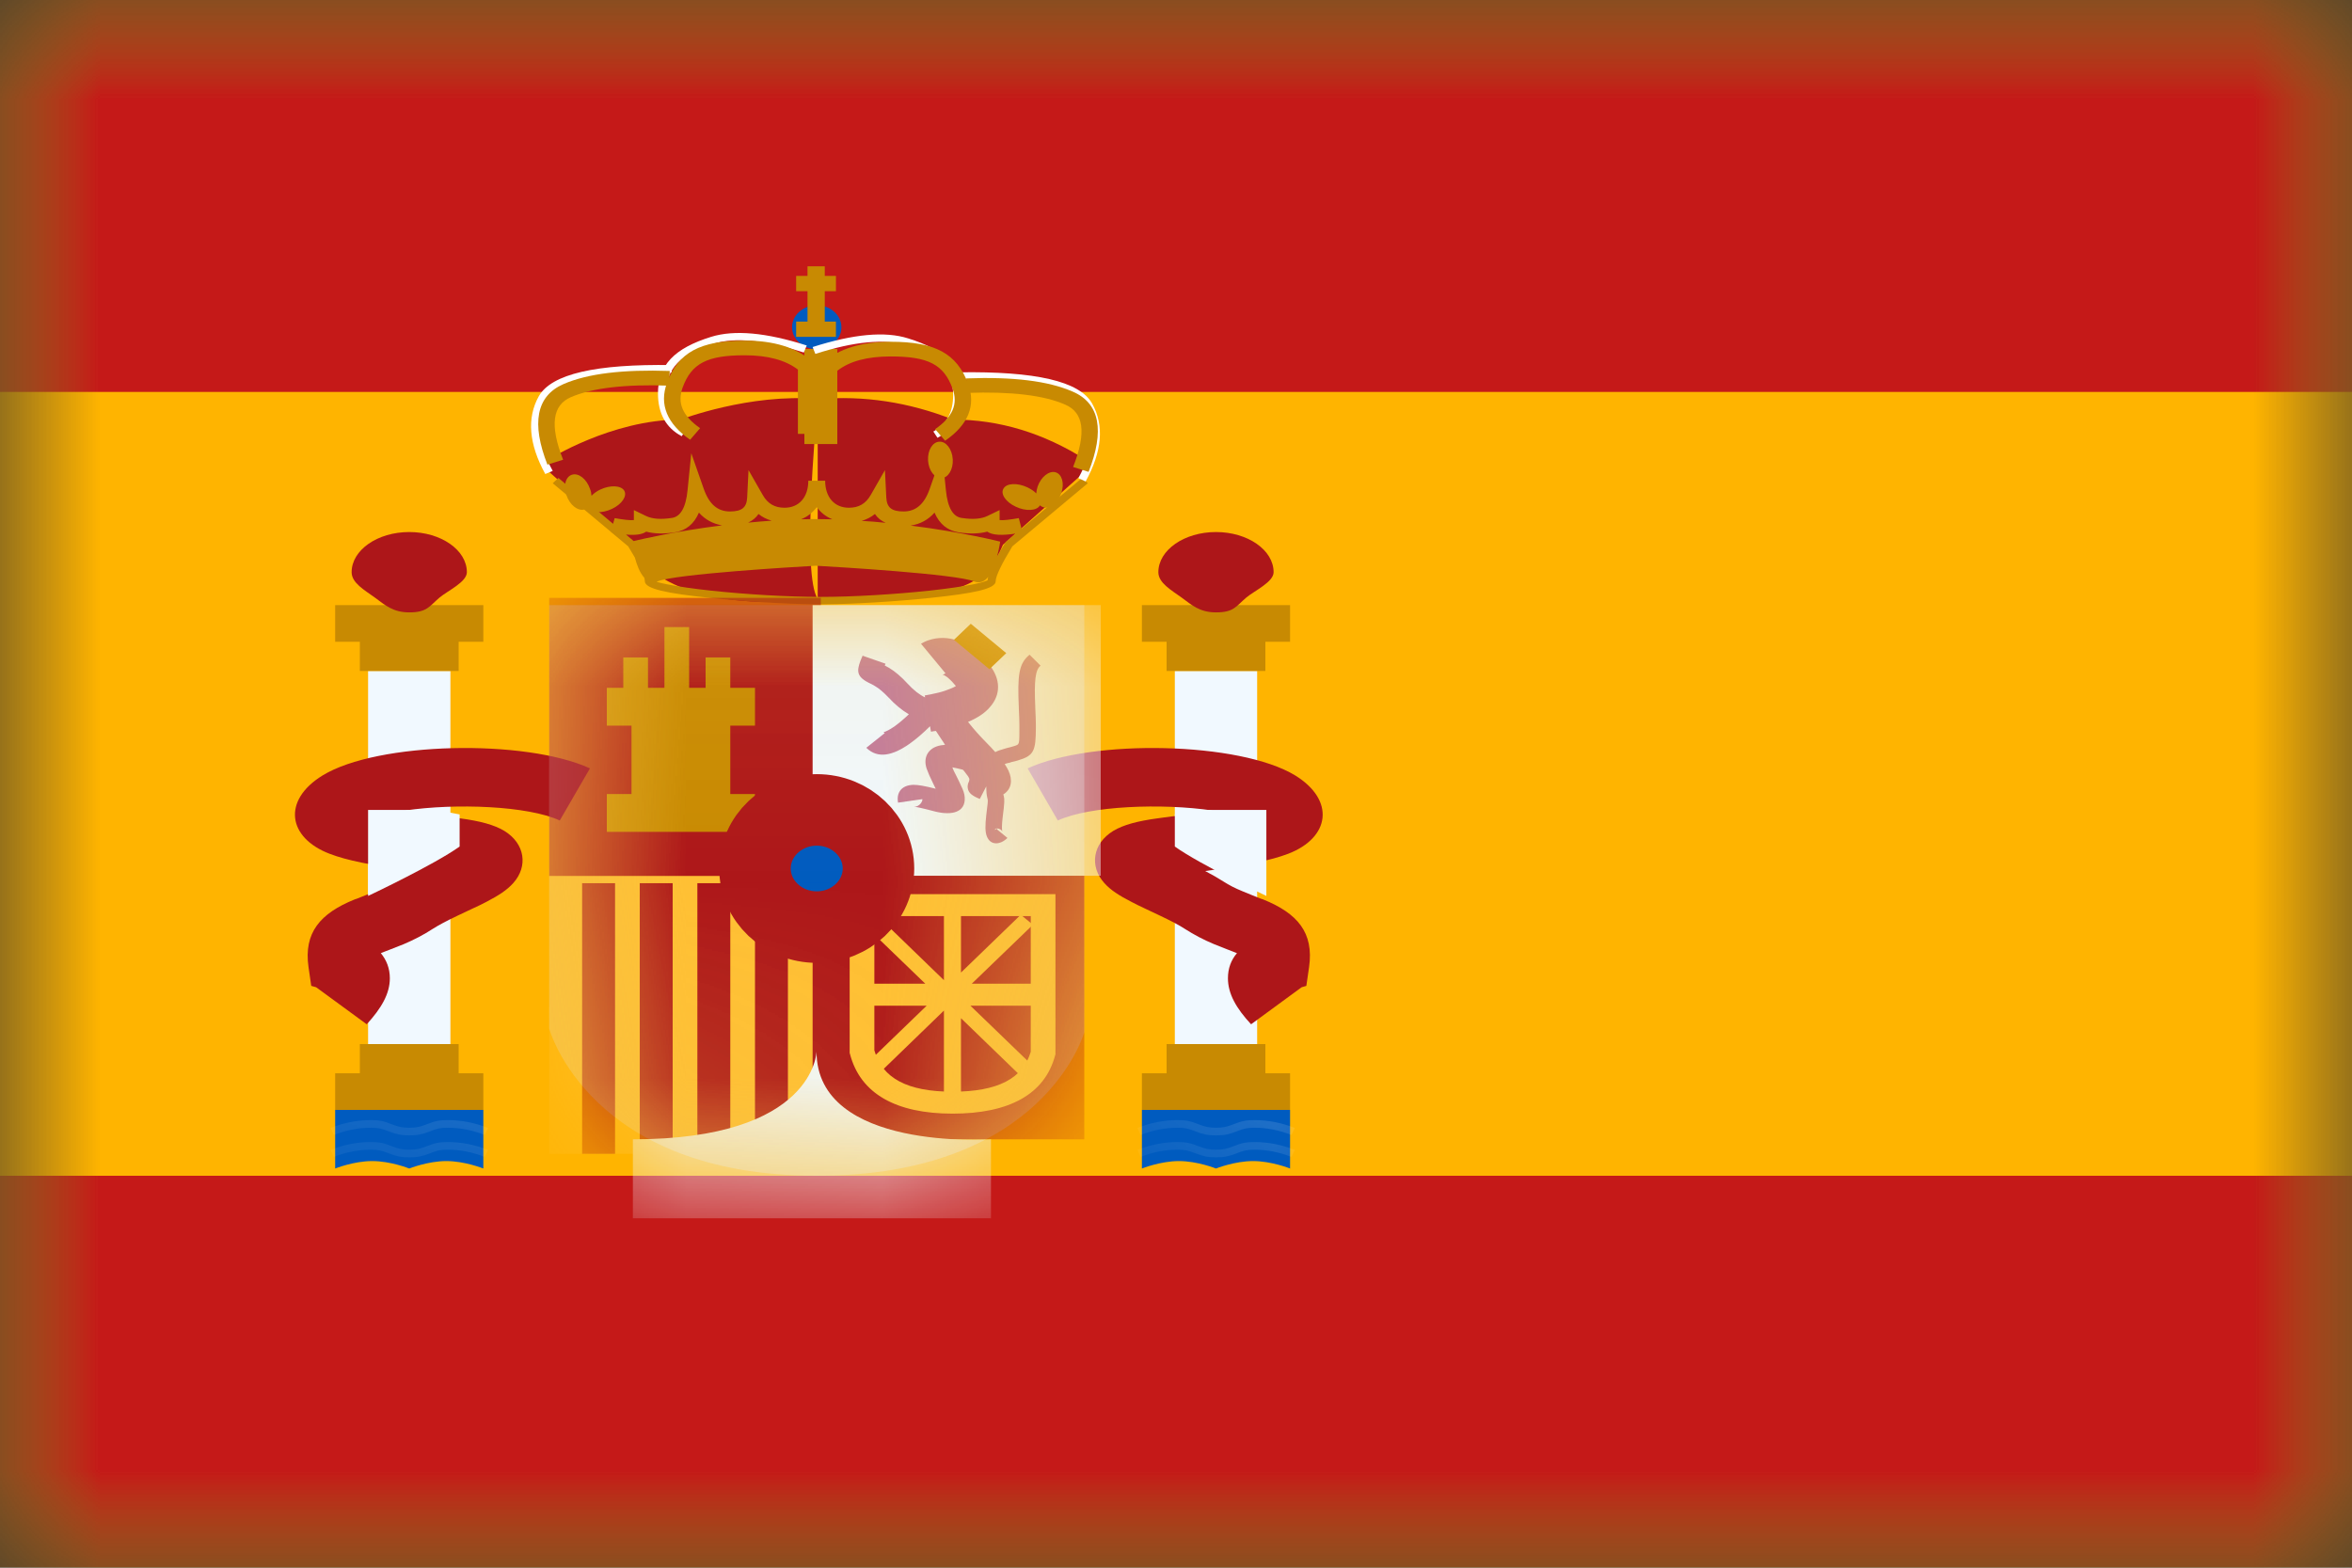
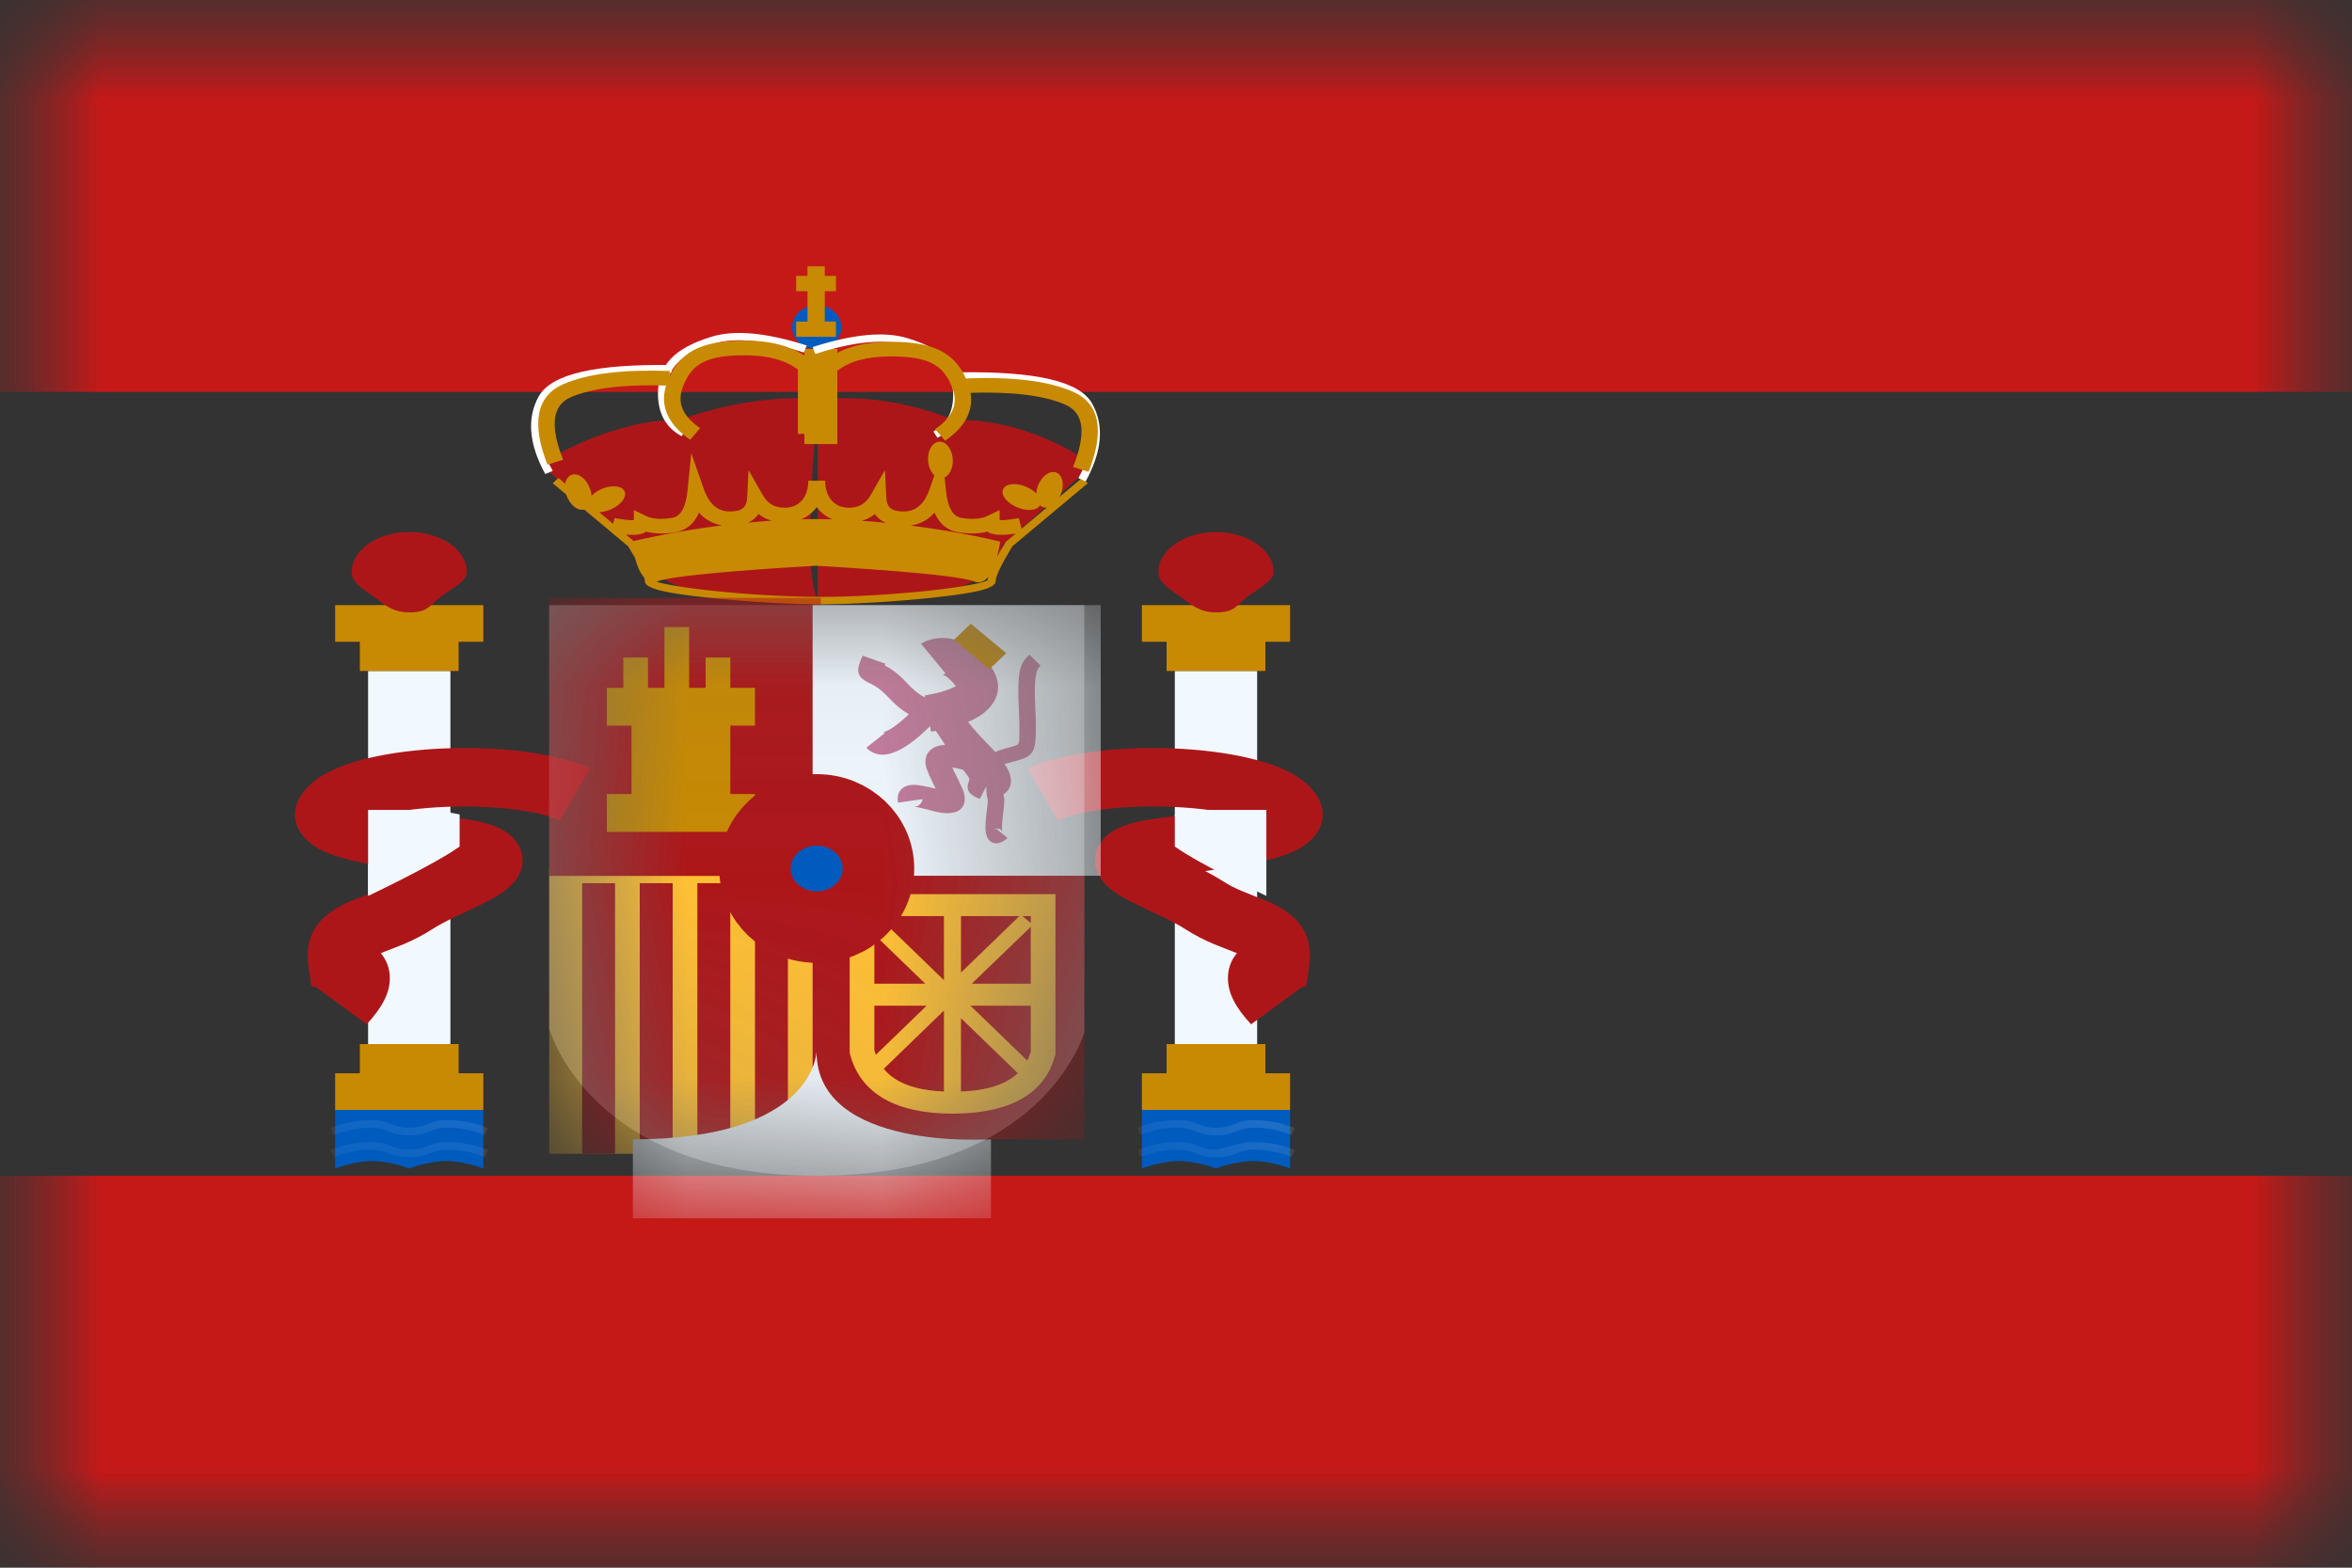
<svg xmlns="http://www.w3.org/2000/svg" width="12" height="8" viewBox="0 0 12 8" fill="none">
  <rect x="0" y="0" width="12" height="8" fill="#333333" stroke="none" />
  <mask id="mask0_38_883" style="mask-type:luminance" maskUnits="userSpaceOnUse" x="0" y="0" width="12" height="8">
    <rect width="12" height="8" fill="white" />
  </mask>
  <g mask="url(#mask0_38_883)">
-     <path fill-rule="evenodd" clip-rule="evenodd" d="M0 0V8H12V0H0Z" fill="#FFB400" />
    <mask id="mask1_38_883" style="mask-type:luminance" maskUnits="userSpaceOnUse" x="0" y="0" width="12" height="8">
      <path fill-rule="evenodd" clip-rule="evenodd" d="M0 0V8H12V0H0Z" fill="white" />
    </mask>
    <g mask="url(#mask1_38_883)">
      <path fill-rule="evenodd" clip-rule="evenodd" d="M0 0V2H12V0H0Z" fill="#C51918" />
      <path fill-rule="evenodd" clip-rule="evenodd" d="M0 6V8H12V6H0Z" fill="#C51918" />
      <rect x="1.878" y="3.424" width="0.42" height="1.941" fill="#F1F9FF" />
      <path fill-rule="evenodd" clip-rule="evenodd" d="M2.466 3.088H1.71V3.275H1.836V3.424H2.34V3.275H2.466V3.088Z" fill="#C88A02" />
      <path fill-rule="evenodd" clip-rule="evenodd" d="M2.34 5.477H2.466V5.664H1.71V5.477H1.836V5.328H2.34V5.477Z" fill="#C88A02" />
      <path fill-rule="evenodd" clip-rule="evenodd" d="M2.088 3.125C2.179 3.125 2.189 3.095 2.243 3.049C2.285 3.014 2.382 2.97 2.382 2.92C2.382 2.807 2.25 2.715 2.088 2.715C1.926 2.715 1.794 2.807 1.794 2.92C1.794 2.975 1.861 3.012 1.912 3.049C1.965 3.088 2.005 3.125 2.088 3.125Z" fill="#AD1619" />
      <path fill-rule="evenodd" clip-rule="evenodd" d="M1.71 5.664H2.466V5.963C2.466 5.963 2.372 5.925 2.277 5.925C2.183 5.925 2.088 5.963 2.088 5.963C2.088 5.963 1.994 5.925 1.899 5.925C1.805 5.925 1.71 5.963 1.71 5.963V5.664Z" fill="#005BBF" />
      <mask id="mask2_38_883" style="mask-type:luminance" maskUnits="userSpaceOnUse" x="1" y="5" width="2" height="1">
        <path fill-rule="evenodd" clip-rule="evenodd" d="M1.71 5.664H2.466V5.963C2.466 5.963 2.372 5.925 2.277 5.925C2.183 5.925 2.088 5.963 2.088 5.963C2.088 5.963 1.994 5.925 1.899 5.925C1.805 5.925 1.71 5.963 1.71 5.963V5.664Z" fill="white" />
      </mask>
      <g mask="url(#mask2_38_883)">
        <path d="M1.703 5.904L1.687 5.868C1.755 5.841 1.823 5.828 1.892 5.828C1.936 5.828 1.959 5.833 1.998 5.849C2.033 5.862 2.051 5.867 2.088 5.867C2.126 5.867 2.144 5.862 2.178 5.849C2.218 5.833 2.241 5.828 2.285 5.828C2.353 5.828 2.422 5.841 2.49 5.868L2.473 5.904C2.41 5.879 2.348 5.867 2.285 5.867C2.247 5.867 2.229 5.871 2.195 5.885C2.156 5.9 2.132 5.906 2.088 5.906C2.044 5.906 2.021 5.9 1.982 5.885C1.947 5.871 1.929 5.867 1.892 5.867C1.829 5.867 1.766 5.879 1.703 5.904Z" fill="white" />
        <path d="M1.703 5.792L1.687 5.756C1.755 5.729 1.823 5.716 1.892 5.716C1.936 5.716 1.959 5.721 1.998 5.737C2.033 5.75 2.051 5.755 2.088 5.755C2.126 5.755 2.144 5.75 2.178 5.737C2.218 5.721 2.241 5.716 2.285 5.716C2.353 5.716 2.422 5.729 2.49 5.756L2.473 5.792C2.41 5.767 2.348 5.755 2.285 5.755C2.247 5.755 2.229 5.759 2.195 5.773C2.156 5.788 2.132 5.794 2.088 5.794C2.044 5.794 2.021 5.788 1.982 5.773C1.947 5.759 1.929 5.755 1.892 5.755C1.829 5.755 1.766 5.767 1.703 5.792Z" fill="white" />
      </g>
      <rect x="5.994" y="3.424" width="0.42" height="1.941" fill="#F1F9FF" />
      <path fill-rule="evenodd" clip-rule="evenodd" d="M6.582 3.088H5.826V3.275H5.952V3.424H6.456V3.275H6.582V3.088Z" fill="#C88A02" />
      <path fill-rule="evenodd" clip-rule="evenodd" d="M6.456 5.477H6.582V5.664H5.826V5.477H5.952V5.328H6.456V5.477Z" fill="#C88A02" />
      <path fill-rule="evenodd" clip-rule="evenodd" d="M6.204 3.125C6.295 3.125 6.305 3.095 6.359 3.049C6.401 3.014 6.498 2.97 6.498 2.92C6.498 2.807 6.366 2.715 6.204 2.715C6.042 2.715 5.91 2.807 5.91 2.92C5.91 2.975 5.977 3.012 6.028 3.049C6.081 3.088 6.121 3.125 6.204 3.125Z" fill="#AD1619" />
      <path fill-rule="evenodd" clip-rule="evenodd" d="M5.826 5.664H6.582V5.963C6.582 5.963 6.488 5.925 6.393 5.925C6.299 5.925 6.204 5.963 6.204 5.963C6.204 5.963 6.11 5.925 6.015 5.925C5.921 5.925 5.826 5.963 5.826 5.963V5.664Z" fill="#005BBF" />
      <mask id="mask3_38_883" style="mask-type:luminance" maskUnits="userSpaceOnUse" x="5" y="5" width="2" height="1">
        <path fill-rule="evenodd" clip-rule="evenodd" d="M5.826 5.664H6.582V5.963C6.582 5.963 6.488 5.925 6.393 5.925C6.299 5.925 6.204 5.963 6.204 5.963C6.204 5.963 6.11 5.925 6.015 5.925C5.921 5.925 5.826 5.963 5.826 5.963V5.664Z" fill="white" />
      </mask>
      <g mask="url(#mask3_38_883)">
-         <path d="M5.819 5.904L5.803 5.868C5.871 5.841 5.939 5.828 6.008 5.828C6.052 5.828 6.075 5.833 6.114 5.849C6.149 5.862 6.167 5.867 6.204 5.867C6.242 5.867 6.26 5.862 6.294 5.849C6.334 5.833 6.357 5.828 6.401 5.828C6.469 5.828 6.538 5.841 6.606 5.868L6.589 5.904C6.526 5.879 6.463 5.867 6.401 5.867C6.363 5.867 6.345 5.871 6.311 5.885C6.272 5.9 6.248 5.906 6.204 5.906C6.16 5.906 6.137 5.9 6.098 5.885C6.063 5.871 6.045 5.867 6.008 5.867C5.945 5.867 5.882 5.879 5.819 5.904Z" fill="white" />
+         <path d="M5.819 5.904L5.803 5.868C5.871 5.841 5.939 5.828 6.008 5.828C6.052 5.828 6.075 5.833 6.114 5.849C6.149 5.862 6.167 5.867 6.204 5.867C6.334 5.833 6.357 5.828 6.401 5.828C6.469 5.828 6.538 5.841 6.606 5.868L6.589 5.904C6.526 5.879 6.463 5.867 6.401 5.867C6.363 5.867 6.345 5.871 6.311 5.885C6.272 5.9 6.248 5.906 6.204 5.906C6.16 5.906 6.137 5.9 6.098 5.885C6.063 5.871 6.045 5.867 6.008 5.867C5.945 5.867 5.882 5.879 5.819 5.904Z" fill="white" />
        <path d="M5.819 5.792L5.803 5.756C5.871 5.729 5.939 5.716 6.008 5.716C6.052 5.716 6.075 5.721 6.114 5.737C6.149 5.75 6.167 5.755 6.204 5.755C6.242 5.755 6.26 5.75 6.294 5.737C6.334 5.721 6.357 5.716 6.401 5.716C6.469 5.716 6.538 5.729 6.606 5.756L6.589 5.792C6.526 5.767 6.463 5.755 6.401 5.755C6.363 5.755 6.345 5.759 6.311 5.773C6.272 5.788 6.248 5.794 6.204 5.794C6.16 5.794 6.137 5.788 6.098 5.773C6.063 5.759 6.045 5.755 6.008 5.755C5.945 5.755 5.882 5.767 5.819 5.792Z" fill="white" />
      </g>
      <path fill-rule="evenodd" clip-rule="evenodd" d="M1.871 5.227C1.946 5.145 1.989 5.071 1.989 4.992C1.989 4.942 1.972 4.899 1.943 4.864L1.948 4.862C1.947 4.862 2.031 4.83 2.06 4.818C2.114 4.795 2.162 4.77 2.208 4.74C2.238 4.721 2.277 4.7 2.338 4.671L2.41 4.637C2.44 4.623 2.462 4.613 2.482 4.602C2.545 4.569 2.587 4.542 2.619 4.506C2.695 4.421 2.679 4.305 2.573 4.24C2.521 4.209 2.451 4.19 2.347 4.176L2.2 4.156C2.151 4.149 2.107 4.143 2.067 4.136C2.325 4.098 2.694 4.112 2.856 4.187L3.01 3.921C2.68 3.77 1.927 3.785 1.646 3.957C1.439 4.084 1.467 4.275 1.682 4.357C1.771 4.391 1.888 4.414 2.105 4.445C2.068 4.464 2.038 4.481 2.01 4.499C1.982 4.517 1.952 4.533 1.915 4.548C1.897 4.556 1.845 4.576 1.821 4.586L1.821 4.586L1.821 4.586L1.809 4.59C1.634 4.661 1.549 4.759 1.574 4.935L1.588 5.031L1.613 5.038L1.871 5.227ZM1.654 4.98L1.654 4.981L1.654 4.98L1.654 4.98ZM6.265 4.992C6.265 5.071 6.307 5.145 6.383 5.227L6.641 5.038L6.665 5.031L6.679 4.935C6.704 4.759 6.62 4.661 6.445 4.59L6.433 4.586C6.409 4.576 6.356 4.556 6.339 4.548C6.302 4.533 6.271 4.517 6.243 4.499C6.215 4.481 6.185 4.464 6.149 4.445C6.365 4.414 6.482 4.391 6.572 4.357C6.786 4.275 6.814 4.084 6.608 3.957C6.326 3.785 5.573 3.77 5.243 3.921L5.397 4.187C5.559 4.112 5.928 4.098 6.186 4.136C6.147 4.143 6.103 4.149 6.053 4.156L5.906 4.176C5.803 4.19 5.732 4.209 5.68 4.24C5.574 4.305 5.558 4.421 5.634 4.506C5.666 4.542 5.708 4.569 5.772 4.602C5.792 4.613 5.814 4.623 5.843 4.637L5.915 4.671C5.976 4.7 6.016 4.721 6.045 4.74C6.092 4.77 6.139 4.795 6.194 4.818C6.223 4.83 6.306 4.862 6.306 4.862L6.311 4.864C6.281 4.899 6.265 4.942 6.265 4.992Z" fill="#AD1619" />
      <path d="M2.221 4.133L2.345 4.156V4.32C2.213 4.414 1.878 4.572 1.878 4.572V4.133H2.221Z" fill="#F1F9FF" />
      <path d="M6.118 4.133L5.994 4.156V4.32C6.126 4.414 6.461 4.572 6.461 4.572V4.133H6.118Z" fill="#F1F9FF" />
      <path fill-rule="evenodd" clip-rule="evenodd" d="M5.541 2.402V2.347C5.325 2.21 5.099 2.141 4.862 2.141C4.636 2.052 4.406 2.017 4.174 2.037C4.174 2.036 4.174 2.036 4.174 2.036C3.825 2.006 3.473 2.141 3.473 2.141C3.119 2.141 2.795 2.347 2.795 2.347V2.402L3.218 2.78C3.218 2.78 3.337 3.144 4.172 3.059V3.06C4.172 3.06 4.725 3.046 4.764 3.035C4.78 3.03 4.796 3.026 4.812 3.022C4.92 2.994 5.044 2.962 5.117 2.78L5.541 2.402ZM4.172 2.054C4.16 2.18 4.092 2.938 4.172 3.056V2.054Z" fill="#AD1619" />
      <path fill-rule="evenodd" clip-rule="evenodd" d="M3.118 2.717L3.118 2.715L2.82 2.466L2.849 2.439L3.128 2.673L3.136 2.644C3.181 2.652 3.215 2.656 3.234 2.654V2.603L3.296 2.633C3.327 2.648 3.37 2.652 3.428 2.643C3.47 2.637 3.499 2.594 3.508 2.501L3.527 2.313L3.59 2.493C3.618 2.574 3.662 2.61 3.724 2.61C3.785 2.61 3.809 2.59 3.812 2.54L3.819 2.399L3.891 2.525C3.917 2.571 3.953 2.591 4.003 2.591C4.076 2.591 4.124 2.538 4.124 2.453H4.126H4.208H4.21C4.21 2.538 4.258 2.591 4.331 2.591C4.381 2.591 4.417 2.571 4.443 2.525L4.515 2.399L4.522 2.54C4.525 2.59 4.549 2.61 4.61 2.61C4.672 2.61 4.716 2.574 4.744 2.493L4.807 2.313L4.826 2.501C4.835 2.594 4.864 2.637 4.906 2.643C4.964 2.652 5.007 2.648 5.038 2.633L5.1 2.603V2.654C5.119 2.656 5.153 2.652 5.198 2.644L5.212 2.698L5.521 2.439L5.55 2.466L5.165 2.788C5.109 2.88 5.08 2.941 5.08 2.966C5.08 3.005 4.968 3.028 4.748 3.051C4.576 3.069 4.372 3.082 4.206 3.084V3.084L4.185 3.084L4.164 3.084V3.084C3.998 3.082 3.794 3.069 3.622 3.051C3.402 3.028 3.29 3.005 3.29 2.966C3.29 2.962 3.289 2.955 3.287 2.948C3.264 2.923 3.249 2.882 3.239 2.845C3.229 2.828 3.218 2.809 3.205 2.788L3.12 2.717L3.118 2.717ZM5.182 2.723C5.113 2.733 5.064 2.732 5.037 2.713C4.996 2.724 4.948 2.725 4.893 2.717C4.834 2.708 4.793 2.674 4.768 2.616C4.736 2.652 4.695 2.675 4.646 2.682C4.915 2.716 5.103 2.764 5.103 2.764C5.103 2.764 5.098 2.799 5.087 2.841C5.099 2.819 5.113 2.795 5.13 2.768L5.134 2.763L5.182 2.723ZM4.519 2.668C4.496 2.658 4.477 2.643 4.464 2.623C4.444 2.639 4.421 2.651 4.396 2.658C4.438 2.66 4.479 2.664 4.519 2.668ZM4.247 2.65C4.214 2.637 4.187 2.615 4.167 2.588C4.147 2.615 4.12 2.637 4.087 2.65C4.107 2.65 4.126 2.649 4.145 2.649V2.649L4.162 2.649L4.179 2.649V2.649C4.202 2.649 4.225 2.65 4.247 2.65ZM3.233 2.761L3.194 2.728C3.241 2.732 3.276 2.728 3.297 2.713C3.338 2.724 3.386 2.725 3.441 2.717C3.5 2.708 3.541 2.674 3.566 2.616C3.597 2.651 3.637 2.673 3.684 2.681C3.452 2.71 3.279 2.75 3.233 2.761ZM3.937 2.657C3.896 2.66 3.856 2.663 3.817 2.667C3.84 2.656 3.857 2.642 3.87 2.623C3.89 2.639 3.912 2.65 3.937 2.657ZM4.97 2.967C4.999 2.979 5.023 2.967 5.042 2.944C5.04 2.95 5.039 2.956 5.039 2.961C5.036 2.963 5.032 2.964 5.027 2.966C5.014 2.971 4.992 2.977 4.965 2.982C4.911 2.993 4.834 3.004 4.743 3.014C4.565 3.033 4.353 3.046 4.185 3.046C4.017 3.046 3.805 3.033 3.627 3.014C3.536 3.004 3.459 2.993 3.405 2.982C3.382 2.978 3.364 2.973 3.35 2.969L3.354 2.967C3.446 2.929 4.053 2.893 4.162 2.887C4.271 2.893 4.878 2.929 4.97 2.967ZM5.086 2.96L5.085 2.961L5.085 2.96L5.086 2.96Z" fill="#C88A02" />
      <path fill-rule="evenodd" clip-rule="evenodd" d="M4.167 1.782C4.237 1.782 4.293 1.732 4.293 1.67C4.293 1.608 4.237 1.558 4.167 1.558C4.098 1.558 4.041 1.608 4.041 1.67C4.041 1.732 4.098 1.782 4.167 1.782Z" fill="#005BBF" />
      <path fill-rule="evenodd" clip-rule="evenodd" d="M4.804 2.44C4.769 2.442 4.738 2.401 4.735 2.35C4.732 2.298 4.758 2.255 4.793 2.254C4.827 2.252 4.858 2.292 4.861 2.344C4.864 2.395 4.838 2.438 4.804 2.44ZM5.183 2.586C5.234 2.61 5.289 2.607 5.305 2.58L5.306 2.579C5.311 2.583 5.317 2.587 5.324 2.589C5.357 2.598 5.398 2.565 5.415 2.516C5.432 2.466 5.418 2.419 5.385 2.41C5.352 2.401 5.311 2.434 5.294 2.483C5.29 2.495 5.288 2.507 5.287 2.518C5.276 2.506 5.26 2.496 5.242 2.487C5.191 2.463 5.136 2.465 5.12 2.493C5.103 2.52 5.131 2.562 5.183 2.586ZM3.122 2.597C3.071 2.621 3.016 2.619 3 2.592C2.999 2.591 2.999 2.591 2.999 2.59C2.994 2.595 2.988 2.598 2.981 2.6C2.948 2.609 2.907 2.577 2.89 2.527C2.873 2.478 2.886 2.431 2.92 2.422C2.953 2.413 2.993 2.445 3.01 2.494C3.015 2.506 3.017 2.518 3.018 2.53C3.029 2.518 3.044 2.507 3.063 2.498C3.114 2.474 3.169 2.477 3.185 2.504C3.201 2.531 3.173 2.573 3.122 2.597Z" fill="#C88A02" />
      <path fill-rule="evenodd" clip-rule="evenodd" d="M4.12 1.359H4.208V1.408H4.265V1.486H4.208V1.641H4.265V1.719H4.062V1.641H4.12V1.486H4.062V1.408H4.12V1.359Z" fill="#C88A02" />
      <rect x="4.104" y="1.781" width="0.168" height="0.485" fill="#C88A02" />
      <path d="M3.428 1.863L3.427 1.9C3.055 1.894 2.841 1.943 2.787 2.039C2.731 2.138 2.741 2.259 2.82 2.403L2.782 2.419C2.698 2.266 2.687 2.133 2.749 2.022C2.814 1.908 3.04 1.857 3.428 1.863Z" fill="white" />
      <path d="M3.5 2.194L3.478 2.226C3.397 2.183 3.357 2.109 3.357 2.008C3.357 1.863 3.441 1.777 3.628 1.719C3.747 1.682 3.909 1.697 4.116 1.763L4.101 1.799C3.903 1.735 3.75 1.72 3.641 1.754C3.47 1.808 3.399 1.88 3.399 2.008C3.399 2.097 3.432 2.158 3.5 2.194Z" fill="white" />
      <path d="M2.873 2.346L2.793 2.371C2.711 2.162 2.735 2.021 2.875 1.96C2.999 1.906 3.179 1.885 3.417 1.893L3.414 1.968C3.189 1.96 3.021 1.98 2.912 2.027C2.82 2.067 2.803 2.169 2.873 2.346Z" fill="#C88A02" />
      <path d="M3.799 1.813C3.607 1.813 3.528 1.855 3.483 1.977C3.454 2.056 3.482 2.122 3.572 2.185L3.521 2.244C3.404 2.163 3.362 2.064 3.403 1.954C3.46 1.798 3.573 1.738 3.799 1.738C3.947 1.738 4.062 1.773 4.142 1.843L4.155 1.854V2.214H4.071V1.886C4.008 1.838 3.918 1.813 3.799 1.813Z" fill="#C88A02" />
      <path d="M4.893 1.9L4.894 1.937C5.267 1.932 5.48 1.98 5.534 2.076C5.591 2.176 5.58 2.297 5.502 2.44L5.539 2.457C5.623 2.303 5.635 2.171 5.572 2.059C5.508 1.945 5.282 1.894 4.893 1.9Z" fill="white" />
      <path d="M4.762 2.202L4.783 2.234C4.865 2.191 4.905 2.117 4.905 2.016C4.905 1.87 4.821 1.785 4.634 1.727C4.515 1.689 4.353 1.705 4.146 1.771L4.16 1.806C4.359 1.742 4.512 1.728 4.62 1.762C4.791 1.815 4.863 1.888 4.863 2.016C4.863 2.105 4.829 2.166 4.762 2.202Z" fill="white" />
      <path d="M5.475 2.383L5.554 2.408C5.636 2.2 5.613 2.058 5.472 1.998C5.348 1.944 5.168 1.922 4.93 1.931L4.933 2.005C5.159 1.997 5.326 2.017 5.435 2.065C5.528 2.105 5.545 2.206 5.475 2.383Z" fill="#C88A02" />
      <path d="M4.544 1.819C4.736 1.819 4.815 1.86 4.86 1.983C4.889 2.061 4.861 2.128 4.771 2.19L4.822 2.249C4.939 2.169 4.98 2.07 4.94 1.96C4.882 1.803 4.77 1.744 4.544 1.744C4.396 1.744 4.281 1.779 4.201 1.849L4.188 1.86V2.22H4.272V1.892C4.335 1.843 4.425 1.819 4.544 1.819Z" fill="#C88A02" />
      <path opacity="0.3" fill-rule="evenodd" clip-rule="evenodd" d="M2.802 3.088H5.532V5.268C5.532 5.268 5.329 6 4.167 6C3.005 6 2.802 5.249 2.802 5.249V3.088Z" fill="#E1E5E8" />
      <mask id="mask4_38_883" style="mask-type:luminance" maskUnits="userSpaceOnUse" x="2" y="3" width="4" height="3">
        <path fill-rule="evenodd" clip-rule="evenodd" d="M2.802 3.088H5.532V5.268C5.532 5.268 5.329 6 4.167 6C3.005 6 2.802 5.249 2.802 5.249V3.088Z" fill="white" />
      </mask>
      <g mask="url(#mask4_38_883)">
        <rect x="2.802" y="4.432" width="1.386" height="1.456" fill="#FFC034" />
        <rect x="2.97" y="4.507" width="0.168" height="1.381" fill="#AD1619" />
        <rect x="3.558" y="4.507" width="0.168" height="1.381" fill="#AD1619" />
        <rect x="3.264" y="4.507" width="0.168" height="1.381" fill="#AD1619" />
        <rect x="3.852" y="4.507" width="0.168" height="1.381" fill="#AD1619" />
        <rect x="2.802" y="3.051" width="1.386" height="1.419" fill="#AD1619" />
        <rect x="4.146" y="4.395" width="1.386" height="1.419" fill="#AD1619" />
        <rect x="4.146" y="3.088" width="1.47" height="1.381" fill="#F1F9FF" />
        <path fill-rule="evenodd" clip-rule="evenodd" d="M3.39 3.2H3.516V3.51H3.6V3.355H3.726V3.51H3.852V3.703H3.726V4.052H3.852V4.245H3.096V4.052H3.222V3.703H3.096V3.51H3.18V3.355H3.306V3.51H3.39V3.2Z" fill="#C88A02" />
        <path fill-rule="evenodd" clip-rule="evenodd" d="M4.811 3.442C4.809 3.443 4.808 3.443 4.81 3.443C4.826 3.448 4.848 3.465 4.877 3.501C4.866 3.508 4.847 3.516 4.824 3.524C4.801 3.532 4.776 3.538 4.75 3.543C4.735 3.546 4.724 3.548 4.718 3.549L4.72 3.559C4.692 3.546 4.662 3.523 4.63 3.488C4.597 3.452 4.567 3.427 4.536 3.408C4.53 3.405 4.522 3.4 4.514 3.396L4.518 3.387L4.401 3.346C4.37 3.416 4.367 3.446 4.419 3.477C4.42 3.478 4.426 3.48 4.432 3.484C4.443 3.489 4.458 3.497 4.464 3.501C4.485 3.513 4.507 3.532 4.533 3.559C4.566 3.595 4.601 3.624 4.637 3.645C4.611 3.67 4.586 3.691 4.562 3.708C4.54 3.723 4.521 3.733 4.509 3.736C4.507 3.737 4.508 3.737 4.51 3.738C4.511 3.739 4.513 3.74 4.514 3.741L4.42 3.816C4.479 3.874 4.556 3.855 4.64 3.796C4.674 3.772 4.71 3.741 4.745 3.706L4.75 3.734C4.758 3.732 4.766 3.731 4.775 3.73C4.792 3.755 4.808 3.779 4.822 3.801C4.819 3.801 4.816 3.801 4.812 3.802C4.743 3.808 4.706 3.858 4.728 3.923C4.736 3.945 4.746 3.968 4.76 3.996L4.774 4.025C4.715 4.01 4.684 4.005 4.66 4.005C4.596 4.007 4.573 4.048 4.582 4.096L4.706 4.078C4.708 4.089 4.692 4.117 4.664 4.117C4.673 4.117 4.706 4.124 4.77 4.141C4.857 4.163 4.927 4.145 4.922 4.069C4.921 4.051 4.915 4.033 4.903 4.009C4.898 3.996 4.874 3.949 4.875 3.951C4.868 3.938 4.863 3.927 4.859 3.916C4.872 3.918 4.889 3.922 4.909 3.927L4.914 3.929C4.919 3.935 4.924 3.941 4.928 3.947C4.947 3.97 4.948 3.976 4.944 3.987C4.942 3.991 4.941 3.995 4.939 3.999C4.937 4.007 4.936 4.015 4.938 4.024C4.942 4.048 4.962 4.062 4.999 4.077L5.032 4.013C5.032 4.041 5.034 4.058 5.037 4.07C5.038 4.073 5.038 4.076 5.039 4.079C5.041 4.085 5.04 4.099 5.032 4.16C5.026 4.212 5.026 4.246 5.035 4.268C5.054 4.317 5.105 4.311 5.14 4.276L5.085 4.231L5.089 4.23L5.086 4.228C5.1 4.227 5.111 4.236 5.114 4.243C5.111 4.235 5.111 4.209 5.116 4.168C5.125 4.097 5.126 4.079 5.121 4.061L5.119 4.055L5.119 4.054C5.161 4.028 5.168 3.981 5.145 3.932C5.14 3.922 5.134 3.911 5.126 3.899C5.13 3.897 5.135 3.896 5.142 3.894L5.142 3.894L5.152 3.892L5.16 3.889C5.175 3.886 5.185 3.883 5.195 3.88C5.275 3.856 5.285 3.832 5.285 3.713L5.285 3.699C5.285 3.675 5.284 3.655 5.282 3.61L5.282 3.606C5.276 3.474 5.282 3.418 5.309 3.397L5.253 3.341C5.197 3.386 5.191 3.447 5.198 3.609L5.198 3.613C5.2 3.657 5.201 3.676 5.201 3.699L5.201 3.713L5.201 3.724C5.201 3.774 5.201 3.791 5.193 3.799C5.188 3.803 5.182 3.805 5.172 3.808L5.168 3.809C5.16 3.812 5.151 3.814 5.138 3.817L5.128 3.82C5.107 3.826 5.091 3.831 5.078 3.838C5.064 3.822 5.049 3.806 5.032 3.789C4.996 3.752 4.974 3.728 4.939 3.684C4.986 3.664 5.024 3.64 5.051 3.608C5.106 3.546 5.106 3.467 5.05 3.395C4.951 3.27 4.835 3.233 4.735 3.268C4.72 3.273 4.708 3.28 4.699 3.285L4.824 3.436C4.819 3.439 4.816 3.441 4.813 3.442L4.811 3.442ZM5.081 4.228L5.084 4.226L5.086 4.228L5.082 4.228L5.081 4.228ZM5.081 4.228L5.081 4.228L5.081 4.228L5.081 4.228ZM5.081 4.228C5.077 4.232 5.075 4.234 5.073 4.235L5.074 4.235C5.076 4.234 5.08 4.232 5.085 4.231L5.081 4.228Z" fill="#C37C9C" />
        <path d="M4.867 3.265L4.953 3.183L5.134 3.333L5.048 3.415L4.867 3.265Z" fill="#C88A02" />
        <path fill-rule="evenodd" clip-rule="evenodd" d="M5.385 5.38V4.563H4.335V5.373L4.337 5.38C4.39 5.581 4.571 5.683 4.86 5.683C5.149 5.683 5.33 5.584 5.383 5.387L5.385 5.38ZM4.86 5.571C4.628 5.571 4.501 5.501 4.461 5.36V4.675H5.259V5.367C5.219 5.503 5.092 5.571 4.86 5.571Z" fill="#FFC034" />
        <path fill-rule="evenodd" clip-rule="evenodd" d="M4.903 4.631H4.816V5.002L4.471 4.668L4.409 4.719L4.721 5.02H4.438V5.132H4.655H4.728L4.409 5.44L4.471 5.491L4.816 5.157V5.591H4.903V5.196L5.208 5.491L5.27 5.44L4.951 5.132H5.307V5.02H4.958L5.27 4.719L5.208 4.668L4.903 4.963V4.631Z" fill="#FFC034" />
        <path fill-rule="evenodd" clip-rule="evenodd" d="M5.056 5.814C5.056 5.814 4.166 5.876 4.166 5.366C4.166 5.366 4.158 5.814 3.229 5.814V6.217H5.056V5.814Z" fill="#F1F9FF" />
        <path fill-rule="evenodd" clip-rule="evenodd" d="M4.167 4.731C4.341 4.731 4.482 4.597 4.482 4.432C4.482 4.267 4.341 4.133 4.167 4.133C3.993 4.133 3.852 4.267 3.852 4.432C3.852 4.597 3.993 4.731 4.167 4.731Z" fill="#005BBF" stroke="#AD1619" stroke-width="0.365" />
      </g>
    </g>
  </g>
</svg>